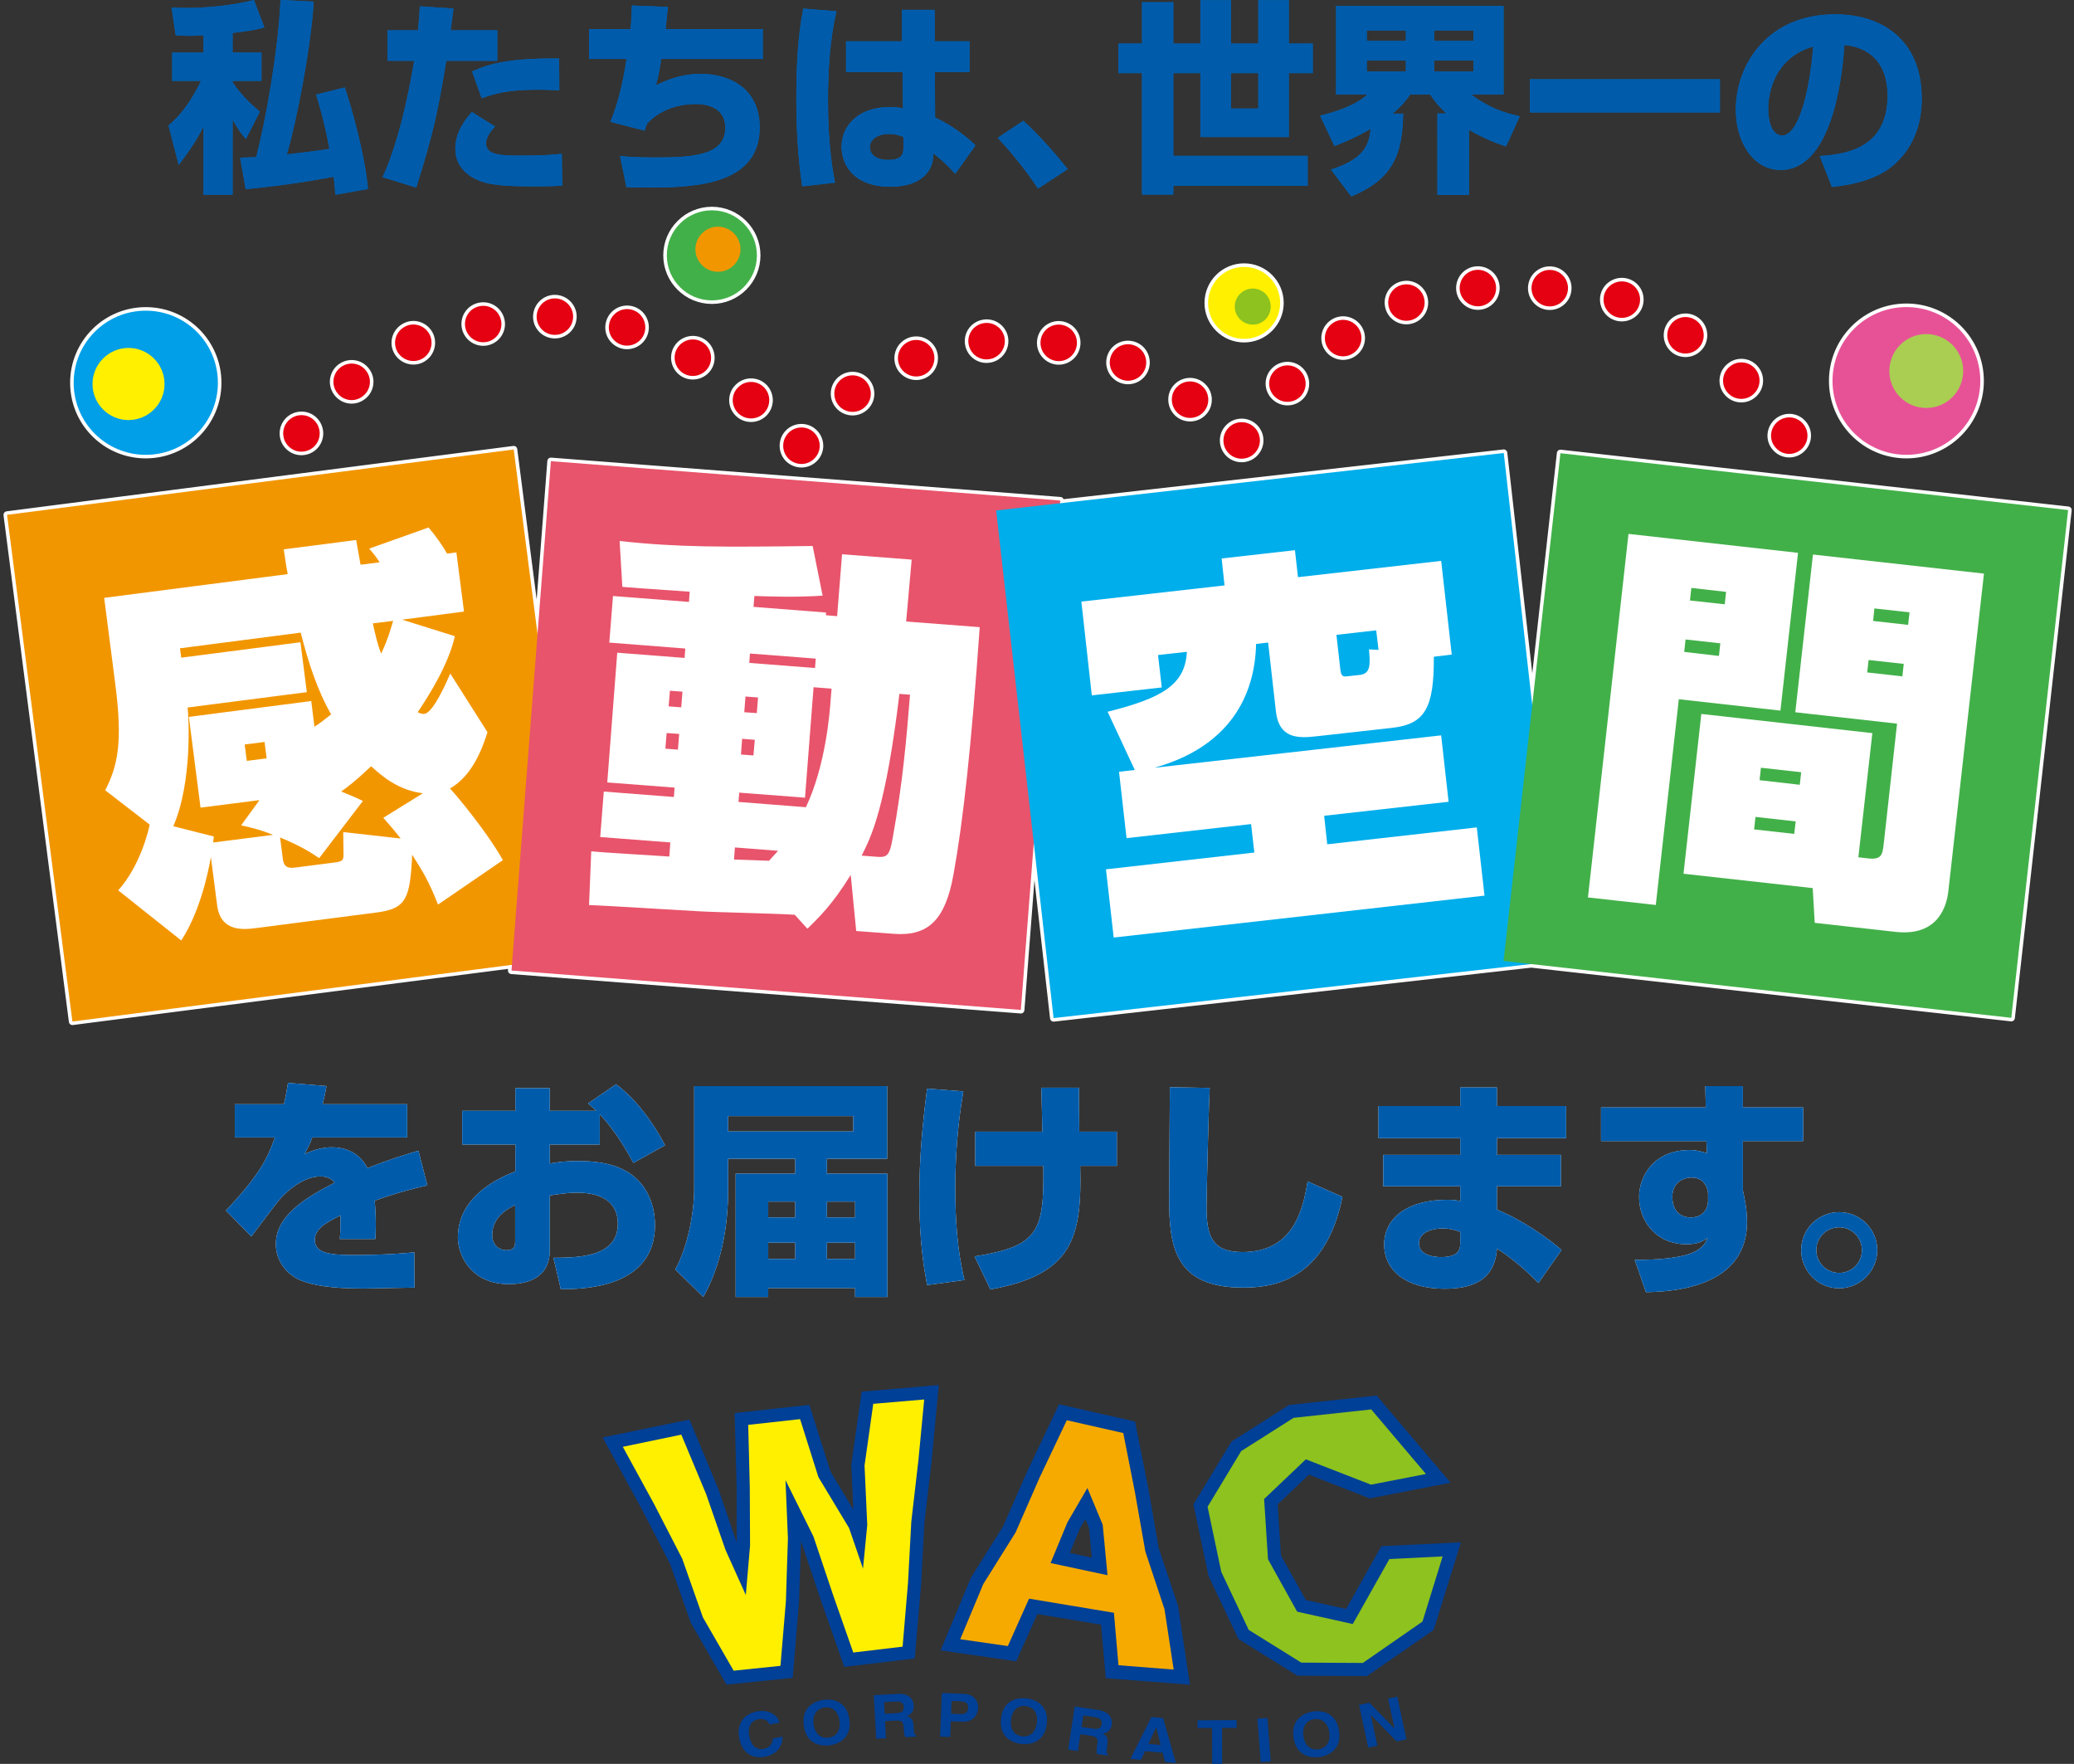
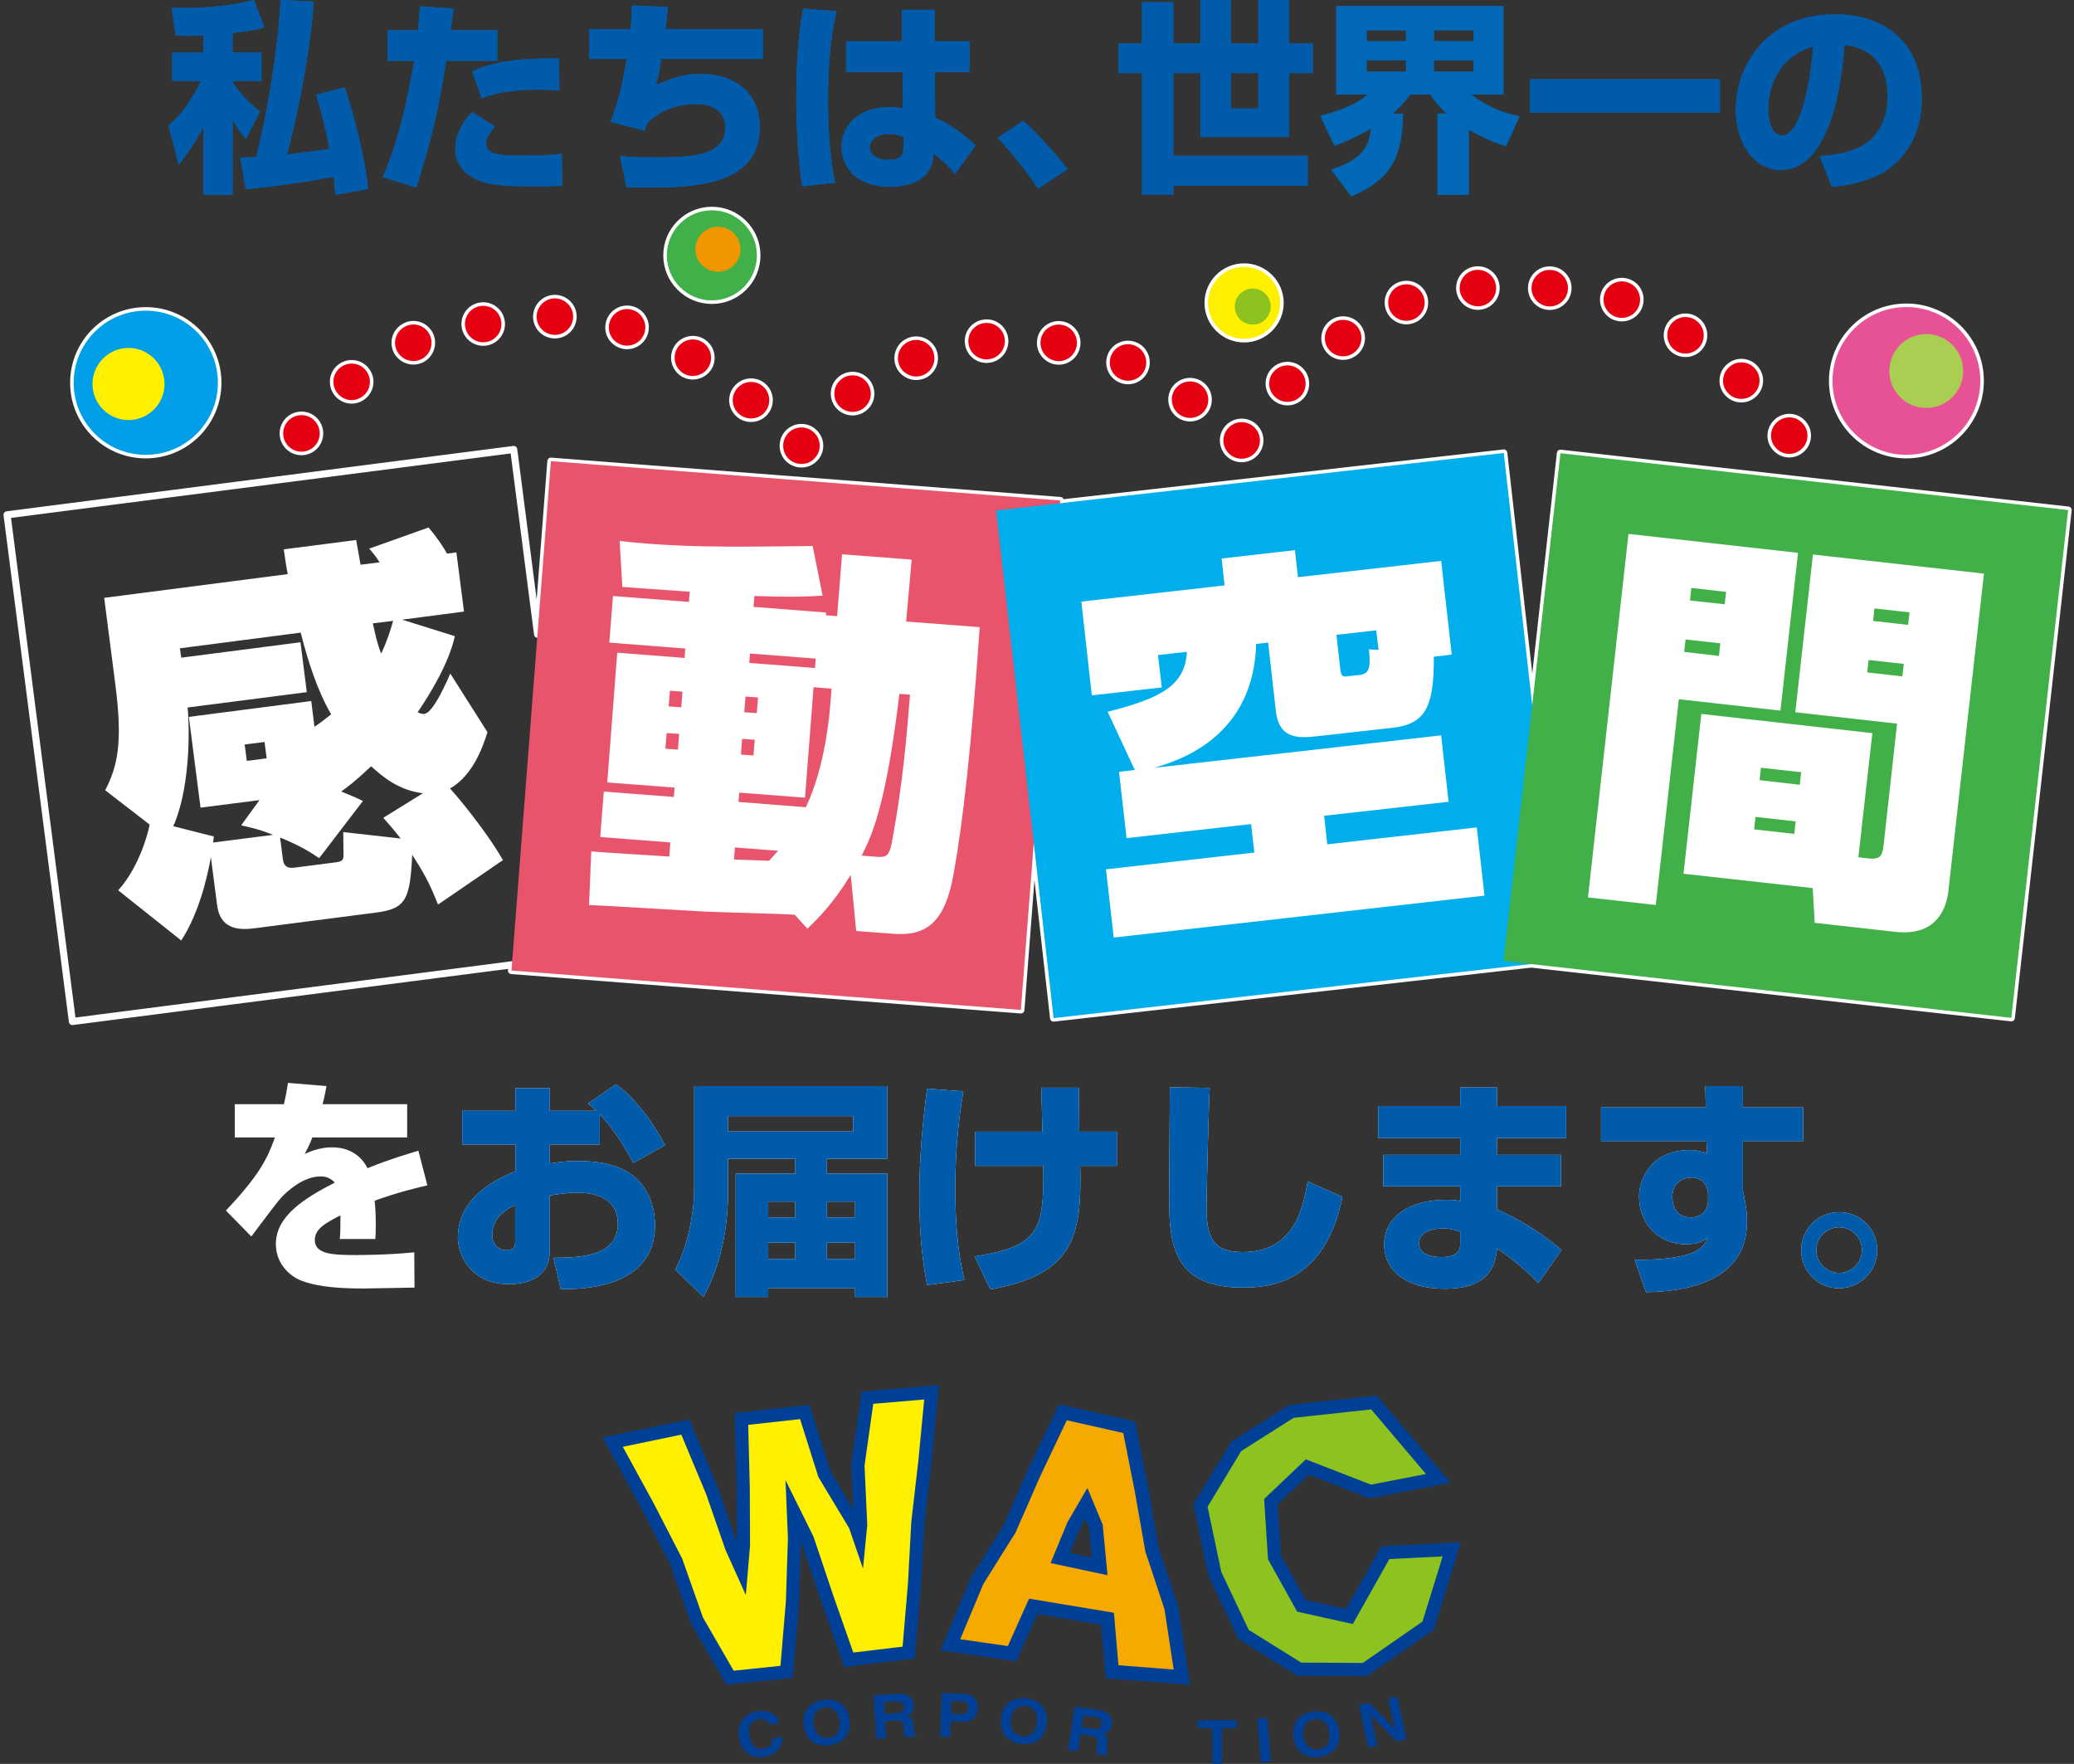
<svg xmlns="http://www.w3.org/2000/svg" version="1.1" id="kando_kukan" x="0px" y="0px" width="294px" height="250px" viewBox="0 0 294 250" enable-background="new 0 0 294 250" xml:space="preserve">
  <rect x="0" y="0" width="294" height="250" fill="#333333" stroke="none" />
  <g>
    <g>
      <path fill="#004097" d="M109.115,244.424c-0.181-0.339-0.54-0.974-1.682-0.738c-0.669,0.142-1.57,0.745-1.203,2.469    c0.208,1.082,0.902,1.969,2.069,1.708c0.774-0.152,1.228-0.662,1.242-1.44l1.382-0.29c0,1.374-0.755,2.489-2.425,2.835    c-1.767,0.371-3.272-0.451-3.694-2.541c-0.437-2.111,0.674-3.471,2.383-3.838c1.997-0.411,3.067,0.664,3.329,1.552    L109.115,244.424z" />
      <path fill="#004097" d="M116.718,240.926c0.898-0.127,3.289-0.109,3.689,2.763c0.396,2.872-1.891,3.556-2.78,3.679    c-0.902,0.116-3.283,0.105-3.684-2.766C113.537,241.727,115.834,241.043,116.718,240.926z M117.477,246.287    c0.754-0.105,1.767-0.68,1.521-2.402c-0.245-1.708-1.37-1.983-2.125-1.879c-0.763,0.105-1.764,0.686-1.543,2.395    C115.586,246.117,116.718,246.393,117.477,246.287z" />
      <path fill="#004097" d="M123.868,240.265l3.436-0.188c1.809-0.104,2.201,1.09,2.23,1.623c0.041,0.688-0.302,1.292-0.971,1.535    c0.574,0.195,0.891,0.374,0.949,1.522c0.047,0.907,0.052,1.12,0.363,1.218l0.01,0.157l-1.559,0.081    c-0.119-0.285-0.192-0.597-0.217-1.238c-0.055-0.835-0.124-1.17-1.179-1.111l-1.476,0.08l0.136,2.422l-1.382,0.072    L123.868,240.265z M127.063,242.809c0.749-0.036,1.101-0.289,1.063-0.902c-0.015-0.318-0.193-0.791-1.041-0.752l-1.767,0.095    l0.099,1.653L127.063,242.809z" />
      <path fill="#004097" d="M134.693,246.186l-1.424-0.054l0.246-6.181l3.106,0.125c1.329,0.049,2.073,0.856,2.029,2.072    c-0.017,0.563-0.414,1.947-2.246,1.879l-1.629-0.063L134.693,246.186z M136.13,242.944c1.062,0.047,1.095-0.637,1.108-0.921    c0.014-0.604-0.327-0.869-1.218-0.901l-1.124-0.044l-0.079,1.812L136.13,242.944z" />
      <path fill="#004097" d="M145.545,240.716c0.904,0.116,3.202,0.755,2.846,3.635c-0.368,2.886-2.763,2.934-3.665,2.82    c-0.89-0.104-3.191-0.756-2.82-3.642C142.263,240.658,144.653,240.603,145.545,240.716z M144.876,246.096    c0.752,0.086,1.886-0.205,2.103-1.92c0.216-1.72-0.801-2.283-1.568-2.378c-0.757-0.103-1.875,0.197-2.094,1.913    C143.099,245.434,144.108,245.996,144.876,246.096z" />
      <path fill="#004097" d="M152.351,241.863l3.39,0.516c1.801,0.273,1.956,1.52,1.864,2.052c-0.097,0.675-0.563,1.192-1.26,1.298    c0.519,0.305,0.781,0.534,0.613,1.675c-0.144,0.895-0.163,1.112,0.117,1.273l-0.029,0.151l-1.55-0.236    c-0.057-0.309-0.068-0.629,0.029-1.253c0.14-0.829,0.121-1.163-0.921-1.324l-1.452-0.229l-0.355,2.396l-1.379-0.204    L152.351,241.863z M154.964,245.012c0.731,0.116,1.119-0.059,1.217-0.665c0.053-0.319-0.052-0.825-0.865-0.948l-1.749-0.266    l-0.248,1.631L154.964,245.012z" />
-       <path fill="#004097" d="M161.735,249.426l-1.49-0.146l2.98-5.93l1.643,0.15l1.822,6.376l-1.545-0.139l-0.317-1.308l-2.512-0.234    L161.735,249.426z M162.802,247.171l1.726,0.153l-0.625-2.513h-0.004L162.802,247.171z" />
      <path fill="#004097" d="M173.251,249.992L171.836,250l-0.013-5.09l-2.054,0.008v-1.091l5.528-0.036v1.104h-2.06L173.251,249.992z" />
      <path fill="#004097" d="M180.129,249.65l-1.411,0.116l-0.48-6.165l1.423-0.109L180.129,249.65z" />
      <path fill="#004097" d="M186.128,242.576c0.885-0.123,3.278-0.12,3.692,2.76c0.421,2.868-1.851,3.562-2.752,3.689    c-0.904,0.131-3.285,0.119-3.712-2.763C182.944,243.405,185.231,242.711,186.128,242.576z M186.901,247.946    c0.767-0.113,1.768-0.694,1.533-2.403c-0.271-1.716-1.395-1.985-2.154-1.884c-0.747,0.109-1.76,0.691-1.513,2.414    C185.015,247.782,186.15,248.051,186.901,247.946z" />
      <path fill="#004097" d="M196.767,240.752l1.302-0.277l1.301,6.049l-1.391,0.291l-3.634-3.715h-0.027l0.932,4.312l-1.298,0.282    l-1.299-6.047l1.466-0.313l3.539,3.631h0.022L196.767,240.752z" />
    </g>
    <g>
      <polygon fill="#004097" points="195.81,219.147 190.815,228.051 185.109,226.779 181.583,220.467 181.116,213.212 185.54,209.013     194.161,212.372 205.626,210.151 195.152,197.799 182.742,199.13 174.57,204.316 169.174,213.23 171.327,223.397 175.56,232.304     183.906,237.501 193.771,237.56 203.229,231.018 207.093,218.6   " />
      <polygon fill="#004097" points="122.144,197.239 120.674,207.624 120.967,213.961 117.725,208.573 114.733,199.115     104.142,200.277 104.42,210.732 104.448,218.65 101.85,211.093 97.731,201.201 85.425,203.734 91.065,214.055 94.991,221.663     97.938,230.031 102.983,238.773 112.373,237.804 113.262,227.09 113.551,218.432 116.368,226.829 119.681,236.252 129.673,235.06     130.575,224.543 131.036,215.858 132.051,207.17 133.08,196.309   " />
      <path fill="#004097" d="M167.002,227.618l-2.747-8.19l-1.451-8.332l-1.905-9.615l-10.771-2.445l-4.514,9.501l-3.396,7.751    l-4.575,7.314l-4.315,10.309l10.721,1.549l3.004-6.697l9.032,1.507l0.667,7.583l11.925,0.93L167.002,227.618z M153.091,216.613    l0.76-1.293l0.532,1.262l0.387,4.19l-3.121-0.669L153.091,216.613z" />
    </g>
    <path fill="#8DC21F" d="M194.345,210.427l-9.235-3.591l-5.915,5.624l0.553,8.546l4.131,7.424l7.883,1.748l5.188-9.209l7.553-0.374   l-2.859,9.237l-8.459,5.863l-8.731-0.048l-7.445-4.639l-3.885-8.211l-1.946-9.237l4.762-7.889l7.435-4.718l11.003-1.192   l7.758,9.152L194.345,210.427z" />
    <polygon fill="#FFF000" points="123.788,198.969 122.553,207.716 122.938,216.142 122.334,222.321 120.363,216.577    116.013,209.352 113.416,201.136 106.063,201.951 106.285,210.711 106.324,219.064 105.722,226.065 102.835,219.653    100.098,211.762 96.579,203.338 88.286,205.061 92.722,213.177 96.71,220.926 99.643,229.242 103.999,236.793 110.634,236.105    111.404,226.98 111.693,218.046 111.348,209.78 115.313,217.783 118.145,226.211 120.955,234.217 127.947,233.387 128.71,224.415    129.179,215.701 130.189,206.974 131.011,198.352  " />
    <path fill="#F6AA00" d="M165.075,228.079l-2.713-8.167l-1.488-8.457l-1.644-8.346l-8.005-1.813l-3.827,8.063l-3.441,7.852   l-4.571,7.3l-3.269,7.823l6.749,0.967l3.009-6.718l12.029,2l0.644,7.436l7.827,0.615L165.075,228.079z M148.924,221.536   l2.399-5.791l2.822-4.842l2.17,5.202l0.681,7.154L148.924,221.536z" />
  </g>
  <path fill="none" stroke="#FFFFFF" stroke-width="1.006" stroke-linecap="round" stroke-linejoin="round" d="M44.781,63.01  c0.873-1.144,0.659-2.759-0.476-3.642c-1.12-0.861-2.752-0.653-3.627,0.484c-0.865,1.127-0.66,2.756,0.475,3.624  C42.269,64.353,43.916,64.134,44.781,63.01z M51.226,56.296c1.219-0.763,1.576-2.355,0.808-3.555  c-0.766-1.217-2.353-1.573-3.572-0.807c-1.203,0.761-1.561,2.355-0.795,3.556C48.436,56.712,50.026,57.076,51.226,56.296z   M59.972,50.774c1.208-0.774,1.564-2.369,0.808-3.572c-0.768-1.215-2.354-1.578-3.558-0.803c-1.228,0.767-1.582,2.358-0.822,3.565  C57.181,51.168,58.769,51.531,59.972,50.774z M69.019,48.459c1.395-0.29,2.3-1.657,2.008-3.052c-0.296-1.404-1.654-2.298-3.05-2.007  c-1.411,0.282-2.302,1.649-2.009,3.054C66.265,47.841,67.621,48.743,69.019,48.459z M78.273,47.435  c1.42,0.21,2.731-0.763,2.94-2.174c0.217-1.418-0.769-2.727-2.187-2.941c-1.417-0.207-2.716,0.774-2.93,2.192  C75.887,45.915,76.859,47.23,78.273,47.435z M88.508,48.965c1.412,0.2,2.746-0.775,2.94-2.188c0.205-1.407-0.754-2.729-2.184-2.94  c-1.403-0.205-2.715,0.771-2.93,2.181C86.111,47.435,87.095,48.743,88.508,48.965z M95.923,49.496  c-0.657,1.261-0.171,2.829,1.085,3.497c1.268,0.659,2.828,0.175,3.501-1.08c0.654-1.272,0.173-2.835-1.096-3.507  C98.153,47.74,96.585,48.238,95.923,49.496z M104.683,54.85c-1.056,0.982-1.085,2.617-0.096,3.657  c0.984,1.029,2.625,1.076,3.663,0.088c1.023-0.997,1.07-2.618,0.086-3.664C107.351,53.902,105.711,53.861,104.683,54.85z   M115.452,64.977c1.014-1.01,0.99-2.646-0.039-3.649c-1.005-1.004-2.644-0.981-3.644,0.025c-1.007,1.025-0.992,2.657,0.013,3.668  C112.825,66.017,114.456,66.01,115.452,64.977z M122.704,57.598c1.01-1.017,0.971-2.66-0.044-3.656  c-1.01-1.003-2.64-0.988-3.648,0.03c-0.999,1.016-0.988,2.667,0.025,3.664C120.066,58.634,121.697,58.627,122.704,57.598z   M131.093,53.059c1.262-0.681,1.724-2.254,1.07-3.509c-0.688-1.265-2.245-1.729-3.504-1.062c-1.272,0.677-1.734,2.24-1.069,3.512  C128.277,53.258,129.847,53.719,131.093,53.059z M140.317,50.892c1.402-0.244,2.333-1.596,2.083-3.011  c-0.259-1.406-1.61-2.33-3.007-2.068c-1.413,0.251-2.341,1.592-2.086,2.988C137.554,50.223,138.911,51.161,140.317,50.892z   M149.725,51.161c1.403,0.2,2.715-0.79,2.911-2.21c0.204-1.415-0.787-2.722-2.199-2.919c-1.414-0.202-2.73,0.785-2.917,2.207  C147.322,49.645,148.311,50.956,149.725,51.161z M158.754,53.69c1.273,0.636,2.832,0.108,3.461-1.167  c0.629-1.268,0.12-2.824-1.152-3.457c-1.288-0.639-2.842-0.128-3.475,1.156C156.946,51.502,157.477,53.059,158.754,53.69z   M170.551,58.452c0.995-1.014,0.968-2.664-0.056-3.661c-1.025-0.995-2.655-0.967-3.656,0.052c-0.996,1.011-0.956,2.654,0.054,3.656  C167.907,59.495,169.563,59.474,170.551,58.452z M173.996,60.807c-0.897,1.114-0.712,2.742,0.387,3.632  c1.118,0.901,2.748,0.72,3.638-0.392c0.905-1.117,0.724-2.734-0.381-3.636C176.515,59.51,174.886,59.686,173.996,60.807z   M180.882,56.377c1.094,0.901,2.732,0.727,3.632-0.371c0.897-1.126,0.704-2.748-0.389-3.643c-1.11-0.908-2.747-0.72-3.644,0.393  C179.584,53.861,179.766,55.483,180.882,56.377z M191.747,50.118c1.232-0.75,1.613-2.334,0.86-3.548  c-0.751-1.215-2.354-1.607-3.569-0.851c-1.207,0.75-1.604,2.341-0.847,3.562C188.94,50.499,190.545,50.869,191.747,50.118z   M199.875,45.412c1.403-0.283,2.302-1.642,2.025-3.031c-0.284-1.409-1.645-2.319-3.05-2.027c-1.404,0.276-2.298,1.644-2.011,3.046  C197.108,44.795,198.48,45.704,199.875,45.412z M210.011,43.362c1.395-0.283,2.306-1.643,2.021-3.046  c-0.278-1.392-1.633-2.3-3.044-2.024c-1.408,0.275-2.297,1.646-2.024,3.05C207.267,42.745,208.614,43.639,210.011,43.362z   M219.283,43.399c1.411,0.218,2.734-0.742,2.955-2.152c0.229-1.414-0.737-2.74-2.147-2.959c-1.412-0.226-2.738,0.738-2.959,2.152  C216.914,41.84,217.872,43.174,219.283,43.399z M229.058,44.911c1.349,0.465,2.829-0.253,3.287-1.599  c0.465-1.356-0.24-2.832-1.598-3.29c-1.351-0.461-2.831,0.258-3.297,1.595C226.985,42.971,227.71,44.447,229.058,44.911z   M237.663,49.779c1.258,0.693,2.824,0.244,3.521-0.989c0.69-1.255,0.254-2.818-0.993-3.523c-1.242-0.705-2.818-0.254-3.519,0.988  C235.975,47.504,236.427,49.077,237.663,49.779z M248.527,55.897c1.083-0.938,1.205-2.57,0.261-3.646  c-0.932-1.083-2.561-1.195-3.63-0.251c-1.093,0.931-1.214,2.566-0.269,3.643C245.83,56.726,247.46,56.834,248.527,55.897z   M255.328,63.69c1.081-0.933,1.193-2.567,0.251-3.635c-0.934-1.098-2.563-1.199-3.642-0.25c-1.058,0.934-1.207,2.566-0.235,3.638  C252.632,64.527,254.25,64.636,255.328,63.69z M221.198,64.236l-3.984,35.69l-4.049-35.723l-62.898,7.113l0.027-0.377L78.09,65.363  l-1.887,24.529l-3.381-26.187L1,72.971l9.265,71.812l62.313-8.04l-0.07,0.813l72.205,5.585l1.83-23.701l2.808,24.857l67.716-7.656  l68.047,7.619l8.055-71.968L221.198,64.236z M270.244,64.465c5.776,0,10.474-4.693,10.474-10.479  c0-5.781-4.697-10.463-10.474-10.463c-5.774,0-10.477,4.682-10.477,10.463C259.768,59.771,264.47,64.465,270.244,64.465z   M176.351,48.034c2.819,0,5.119-2.286,5.119-5.094c0-2.831-2.3-5.113-5.119-5.113c-2.806,0-5.103,2.282-5.103,5.113  C171.248,45.748,173.545,48.034,176.351,48.034z M20.666,64.465c5.646,0,10.221-4.574,10.221-10.211  c0-5.648-4.575-10.221-10.221-10.221c-5.65,0-10.222,4.573-10.222,10.221C10.444,59.891,15.016,64.465,20.666,64.465z   M100.913,42.575c3.521,0,6.383-2.854,6.383-6.384c0-3.514-2.861-6.383-6.383-6.383c-3.524,0-6.389,2.869-6.389,6.383  C94.524,39.721,97.389,42.575,100.913,42.575z" />
  <g>
    <g>
      <g>
        <path fill="#E50012" d="M41.153,63.476c-1.135-0.868-1.34-2.496-0.475-3.624c0.875-1.137,2.507-1.345,3.627-0.484     c1.135,0.883,1.349,2.498,0.476,3.642C43.916,64.134,42.269,64.353,41.153,63.476z" />
      </g>
      <g>
        <path fill="#E50012" d="M47.666,55.49c-0.766-1.2-0.408-2.795,0.795-3.556c1.22-0.767,2.807-0.41,3.572,0.807     c0.769,1.2,0.411,2.792-0.808,3.555C50.026,57.076,48.436,56.712,47.666,55.49z" />
      </g>
      <g>
        <path fill="#E50012" d="M56.399,49.964c-0.76-1.207-0.405-2.798,0.822-3.565c1.204-0.775,2.79-0.412,3.558,0.803     c0.757,1.203,0.4,2.798-0.808,3.572C58.769,51.531,57.181,51.168,56.399,49.964z" />
      </g>
      <g>
        <path fill="#E50012" d="M65.968,46.453c-0.293-1.404,0.598-2.771,2.009-3.054c1.396-0.291,2.754,0.603,3.05,2.007     c0.292,1.395-0.613,2.762-2.008,3.052C67.621,48.743,66.265,47.841,65.968,46.453z" />
      </g>
      <g>
        <path fill="#E50012" d="M76.098,44.512c0.214-1.418,1.513-2.399,2.93-2.192c1.418,0.215,2.403,1.523,2.187,2.941     c-0.209,1.411-1.521,2.384-2.94,2.174C76.859,47.23,75.887,45.915,76.098,44.512z" />
      </g>
      <g>
        <path fill="#E50012" d="M86.335,46.017c0.215-1.41,1.526-2.386,2.93-2.181c1.43,0.212,2.389,1.534,2.184,2.94     c-0.194,1.414-1.528,2.389-2.94,2.188C87.095,48.743,86.111,47.435,86.335,46.017z" />
      </g>
      <g>
        <path fill="#E50012" d="M95.923,49.496c0.662-1.258,2.23-1.755,3.49-1.09c1.269,0.672,1.75,2.235,1.096,3.507     c-0.673,1.254-2.233,1.738-3.501,1.08C95.752,52.324,95.266,50.757,95.923,49.496z" />
      </g>
      <g>
        <path fill="#E50012" d="M104.683,54.85c1.028-0.989,2.668-0.948,3.653,0.081c0.984,1.046,0.938,2.667-0.086,3.664     c-1.038,0.988-2.679,0.941-3.663-0.088C103.598,57.467,103.627,55.832,104.683,54.85z" />
      </g>
      <g>
        <path fill="#E50012" d="M111.782,65.021c-1.005-1.011-1.02-2.643-0.013-3.668c1-1.007,2.639-1.029,3.644-0.025     c1.029,1.002,1.053,2.639,0.039,3.649C114.456,66.01,112.825,66.017,111.782,65.021z" />
      </g>
      <g>
        <path fill="#E50012" d="M119.037,57.635c-1.014-0.996-1.024-2.647-0.025-3.664c1.009-1.018,2.639-1.033,3.648-0.03     c1.015,0.996,1.054,2.639,0.044,3.656C121.697,58.627,120.066,58.634,119.037,57.635z" />
      </g>
      <g>
        <path fill="#E50012" d="M127.59,52c-0.665-1.272-0.203-2.835,1.069-3.512c1.259-0.668,2.816-0.203,3.504,1.062     c0.653,1.255,0.191,2.828-1.07,3.509C129.847,53.719,128.277,53.258,127.59,52z" />
      </g>
      <g>
        <path fill="#E50012" d="M137.308,48.801c-0.255-1.396,0.673-2.737,2.086-2.988c1.396-0.262,2.748,0.662,3.007,2.068     c0.25,1.415-0.681,2.767-2.083,3.011C138.911,51.161,137.554,50.223,137.308,48.801z" />
      </g>
      <g>
        <path fill="#E50012" d="M147.52,48.238c0.187-1.422,1.503-2.409,2.917-2.207c1.412,0.197,2.403,1.505,2.199,2.919     c-0.196,1.421-1.508,2.41-2.911,2.21C148.311,50.956,147.322,49.645,147.52,48.238z" />
      </g>
      <g>
        <path fill="#E50012" d="M157.588,50.223c0.633-1.284,2.187-1.795,3.475-1.156c1.272,0.632,1.781,2.189,1.152,3.457     c-0.629,1.276-2.188,1.803-3.461,1.167C157.477,53.059,156.946,51.502,157.588,50.223z" />
      </g>
      <g>
        <path fill="#E50012" d="M166.839,54.843c1.001-1.019,2.631-1.047,3.656-0.052c1.023,0.997,1.051,2.647,0.056,3.661     c-0.988,1.021-2.644,1.043-3.658,0.047C165.883,57.497,165.843,55.854,166.839,54.843z" />
      </g>
      <g>
        <path fill="#E50012" d="M174.383,64.439c-1.099-0.891-1.284-2.519-0.387-3.632c0.89-1.122,2.519-1.297,3.644-0.396     c1.104,0.902,1.286,2.519,0.381,3.636C177.131,65.16,175.501,65.341,174.383,64.439z" />
      </g>
      <g>
        <path fill="#E50012" d="M180.882,56.377c-1.116-0.894-1.298-2.516-0.4-3.621c0.896-1.113,2.533-1.301,3.644-0.393     c1.093,0.895,1.286,2.516,0.389,3.643C183.614,57.104,181.976,57.278,180.882,56.377z" />
      </g>
      <g>
        <path fill="#E50012" d="M188.191,49.28c-0.757-1.221-0.36-2.813,0.847-3.562c1.215-0.756,2.818-0.364,3.569,0.851     c0.753,1.214,0.372,2.799-0.86,3.548C190.545,50.869,188.94,50.499,188.191,49.28z" />
      </g>
      <g>
        <path fill="#E50012" d="M196.84,43.399c-0.287-1.402,0.606-2.77,2.011-3.046c1.405-0.292,2.766,0.618,3.05,2.027     c0.276,1.39-0.622,2.749-2.025,3.031C198.48,45.704,197.108,44.795,196.84,43.399z" />
      </g>
      <g>
        <path fill="#E50012" d="M206.964,41.342c-0.272-1.404,0.616-2.775,2.024-3.05c1.411-0.276,2.766,0.632,3.044,2.024     c0.284,1.403-0.627,2.763-2.021,3.046C208.614,43.639,207.267,42.745,206.964,41.342z" />
      </g>
      <g>
        <path fill="#E50012" d="M217.132,40.44c0.221-1.415,1.547-2.378,2.959-2.152c1.41,0.219,2.376,1.545,2.147,2.959     c-0.221,1.41-1.544,2.37-2.955,2.152C217.872,43.174,216.914,41.84,217.132,40.44z" />
      </g>
      <g>
        <path fill="#E50012" d="M227.45,41.618c0.466-1.337,1.946-2.057,3.297-1.595c1.357,0.458,2.063,1.933,1.598,3.29     c-0.458,1.346-1.938,2.064-3.287,1.599C227.71,44.447,226.985,42.971,227.45,41.618z" />
      </g>
      <g>
        <path fill="#E50012" d="M236.673,46.256c0.7-1.242,2.276-1.693,3.519-0.988c1.247,0.705,1.684,2.268,0.993,3.523     c-0.697,1.232-2.264,1.682-3.521,0.989C236.427,49.077,235.975,47.504,236.673,46.256z" />
      </g>
      <g>
        <path fill="#E50012" d="M245.158,52c1.069-0.944,2.698-0.832,3.63,0.251c0.944,1.076,0.822,2.708-0.261,3.646     c-1.067,0.938-2.697,0.829-3.638-0.254C243.944,54.566,244.065,52.931,245.158,52z" />
      </g>
      <g>
        <path fill="#E50012" d="M251.938,59.805c1.078-0.949,2.708-0.847,3.642,0.25c0.942,1.068,0.83,2.702-0.251,3.635     c-1.078,0.946-2.696,0.837-3.626-0.248C250.73,62.371,250.88,60.739,251.938,59.805z" />
      </g>
    </g>
-     <polygon fill="#F29600" points="82.09,135.521 10.265,144.783 1,72.971 72.822,63.706  " />
    <polygon fill="#E8546B" points="144.712,143.141 72.507,137.556 78.09,65.363 150.294,70.939  " />
    <polygon fill="#00AEEB" points="221.293,136.157 149.35,144.297 141.211,72.35 213.165,64.203  " />
    <polygon fill="#42B049" points="285.112,144.26 213.136,136.205 221.198,64.236 293.167,72.292  " />
    <g>
      <path fill="#FFFFFF" d="M230.847,75.672l24.032,2.683l-2.493,22.363l-14.405-1.615l-3.264,29.162l-9.617-1.068L230.847,75.672z     M239.755,83.328l-0.192,1.781l4.926,0.541l0.193-1.763L239.755,83.328z M238.935,90.634l-0.191,1.764l4.926,0.571l0.192-1.788    L238.935,90.634z M263.432,121.503l1.437,0.168c1.9,0.204,1.987-0.617,2.159-2.058l1.89-17.049l-14.425-1.614l2.504-22.355    l24.238,2.704l-5.051,45.054c-0.231,1.941-1.343,6.405-7.481,5.723l-11.457-1.281l-0.287-4.921l-18.314-2.037l2.526-22.647    l24.243,2.719L263.432,121.503z M249.62,108.814l-0.192,1.763l5.697,0.653l0.203-1.781L249.62,108.814z M248.848,115.783    l-0.194,1.77l5.688,0.639l0.207-1.771L248.848,115.783z M265.704,86.235l-0.181,1.774l4.96,0.558l0.205-1.778L265.704,86.235z     M264.885,93.543l-0.201,1.764l4.987,0.559l0.195-1.771L264.885,93.543z" />
    </g>
    <g>
      <path fill="#FFFFFF" d="M64.479,90.169c-0.882,3.926-3.533,8.2-5.274,10.782c0.232,0.086,0.535,0.275,0.972,0.226    c1.327-0.175,3.435-5.22,3.652-5.712l5.274,8.313c-0.634,1.986-2.017,6.108-5.313,7.977c0.915,0.96,5.229,6.128,7.5,10.157    l-9.197,6.295c-1.328-3.369-2.176-4.711-3.661-7.058c-0.31,6.222-0.814,7.636-5.058,8.185l-17.063,2.203    c-1.766,0.231-5.037,0.589-5.528-3.217l-0.889-6.845c-0.438,2.529-1.63,7.889-4.2,11.821l-8.936-7.104    c3.133-3.474,4.333-8.579,4.457-9.32l-6.297-4.863c1.745-3.431,2.505-6.671,1.438-14.956L14.77,84.735l26.013-3.363    c-0.185-0.922-0.257-1.482-0.56-3.511l10.266-1.324c0.178,0.981,0.208,1.199,0.622,3.503l2.703-0.341    c-0.562-0.886-0.964-1.345-1.478-1.941l8.414-2.996c1.079,1.259,2.108,2.756,2.62,3.702l1.325-0.174l1.079,8.39l-8.772,1.145    L64.479,90.169z M36.779,113.405l-8.353,1.065l-1.654-12.865l17.35-2.246l0.452,3.642c0.643-0.41,1.203-0.821,2.366-1.752    c-1.955-3.395-3.268-7.451-4.312-11.585l-17.117,2.222l0.177,1.327l16.904-2.184l0.901,7.073l-16.899,2.174    c0.137,1.052,0.737,10.463-2.027,16.827l5.746,1.454l-0.109,0.854l8.498-1.083c-1.9-0.773-3.063-1.018-4.515-1.352L36.779,113.405    z M34.683,105.521l0.304,2.322l2.815-0.363l-0.301-2.316L34.683,105.521z M45.246,121.628c-1.286-0.851-2.465-1.649-5.542-2.93    l0.394,3.082c0.125,0.945,0.575,1.338,1.674,1.192l5.743-0.742c0.993-0.123,1.14-0.319,1.179-0.937    c-0.015-0.503-0.039-2.85-0.039-3.363l8.141,0.916c-1-1.279-1.669-2.036-2.462-2.938l5.609-3.474    c-3.528-0.447-5.756-2.403-7.335-3.829c-2.202,2.081-3.268,2.887-4.242,3.578c2.002,0.811,2.178,0.901,3.079,1.338L45.246,121.628    z M52.85,88.351c0.416,1.87,0.663,2.957,1.18,4.291c0.92-1.971,1.236-3.084,1.702-4.646L52.85,88.351z" />
    </g>
    <g>
      <path fill="#FFFFFF" d="M120.595,124.005c-2.624,4.261-4.607,6.114-6.139,7.627l-1.795-1.978    c-2.164-0.167-11.866-0.371-13.648-0.499c-12.944-0.781-14.395-0.835-15.513-0.875l0.312-7.62    c1.549,0.172,9.277,0.604,11.069,0.743l0.139-2.003l-9.936-0.765l0.506-6.444l9.939,0.771l0.095-1.331l-9.541-0.733l1.415-18.388    l9.546,0.742l0.098-1.333l-10.772-0.841l0.525-6.602l10.769,0.837l0.104-1.448c-7.32-0.505-8.162-0.566-9.549-0.684l-0.383-6.503    c8.409,0.927,14.901,0.861,27.363,0.71l1.412,7.036c-1.614,0.099-4.104,0.255-9.666,0.045l-0.131,1.545l10.282,0.803l-0.02,0.382    l1.592,0.135l0.697-8.774l9.87,0.756l-0.784,8.774l10.429,0.799c-1.192,17.001-2.355,27.58-3.733,35.131    c-1.139,6.275-3.508,8.716-8.443,8.334l-5.334-0.399L120.595,124.005z M94.965,97.897l-0.18,2.218l1.783,0.138l0.174-2.218    L94.965,97.897z M94.5,103.896l-0.179,2.218l1.781,0.133l0.174-2.227L94.5,103.896z M105.677,98.719l-0.174,2.225l1.777,0.13    l0.179-2.218L105.677,98.719z M105.2,104.713l-0.163,2.229l1.768,0.13l0.188-2.217L105.2,104.713z M115.635,93.346l-9.326-0.72    l-0.093,1.331l9.318,0.723L115.635,93.346z M115.329,97.403l-1.215,15.653l-9.323-0.712l-0.108,1.316l9.557,0.749    c2.79-5.866,3.381-13.371,3.498-15.085l0.142-1.717L115.329,97.403z M104.177,120.111l-0.127,1.713    c1.126,0.036,3.903,0.126,4.972,0.174c0.236-0.261,0.409-0.48,1.276-1.414L104.177,120.111z M123.923,121.409    c1.82,0.15,2.162,0.117,2.667-2.907c1.386-7.664,1.904-13.771,2.411-20.038l-1.505-0.116c-1.938,16.101-3.966,20.189-5.353,22.922    L123.923,121.409z" />
    </g>
    <g>
      <path fill="#FFFFFF" d="M160.86,109.13l-3.848-8.251c7.732-1.941,10.989-3.824,11.237-8.496l-4.094,0.459l0.535,4.591    l-9.922,1.126l-1.479-13.293l20.294-2.293l-0.409-3.818l10.389-1.177l0.435,3.827l20.296-2.309l1.498,13.283l-2.538,0.299    c0.04,7.218-1.229,9.553-5.913,10.083l-10.751,1.199c-2.696,0.313-5.301,0.27-5.725-3.547l-1.101-9.743l-1.706,0.2    c-0.155,7.136-3.579,14.526-14.438,17.55l40.673-4.595l1.054,9.413l-17.642,1.985l0.44,4.041l21.198-2.394l1.096,9.671    l-52.563,5.94l-1.098-9.669l21.032-2.381l-0.462-4.032l-17.654,1.993l-1.066-9.408L160.86,109.13z M189.995,94.851    c0.122,1.055,0.41,1.084,1.018,1l1.773-0.196c1.546-0.175,1.451-1.566,1.273-3.618l1.354,0.073l-0.328-2.77l-5.64,0.639    L189.995,94.851z" />
    </g>
    <path fill="#E75297" d="M280.718,53.985c0,5.786-4.697,10.479-10.474,10.479c-5.774,0-10.477-4.693-10.477-10.479   c0-5.781,4.702-10.463,10.477-10.463C276.021,43.522,280.718,48.205,280.718,53.985z" />
    <path fill="#A9CE52" d="M278.294,52.581c0,2.902-2.342,5.242-5.237,5.242s-5.233-2.34-5.233-5.242c0-2.882,2.338-5.234,5.233-5.234   S278.294,49.699,278.294,52.581z" />
    <path fill="#FFF000" d="M181.47,42.94c0,2.808-2.3,5.094-5.119,5.094c-2.806,0-5.103-2.286-5.103-5.094   c0-2.831,2.297-5.113,5.103-5.113C179.17,37.827,181.47,40.109,181.47,42.94z" />
    <path fill="#8DC21F" d="M180.129,43.457c0,1.41-1.123,2.552-2.533,2.552c-1.423,0-2.56-1.142-2.56-2.552   c0-1.42,1.137-2.559,2.56-2.559C179.006,40.898,180.129,42.037,180.129,43.457z" />
    <path fill="#009FE8" d="M30.887,54.254c0,5.637-4.575,10.211-10.221,10.211c-5.65,0-10.222-4.574-10.222-10.211   c0-5.648,4.571-10.221,10.222-10.221C26.312,44.033,30.887,48.605,30.887,54.254z" />
    <path fill="#FFF000" d="M23.323,54.429c0,2.812-2.286,5.107-5.103,5.107c-2.821,0-5.106-2.295-5.106-5.107   c0-2.825,2.285-5.115,5.106-5.115C21.037,49.314,23.323,51.604,23.323,54.429z" />
    <path fill="#42B049" d="M107.296,36.19c0,3.53-2.861,6.384-6.383,6.384c-3.524,0-6.389-2.854-6.389-6.384   c0-3.514,2.864-6.383,6.389-6.383C104.435,29.808,107.296,32.676,107.296,36.19z" />
    <path fill="#F29600" d="M104.967,35.329c0,1.763-1.435,3.192-3.2,3.192c-1.753,0-3.188-1.43-3.188-3.192   c0-1.766,1.436-3.198,3.188-3.198C103.532,32.131,104.967,33.563,104.967,35.329z" />
  </g>
  <g>
    <g>
      <path fill="#FFFFFF" d="M46.282,153.936c-0.258,1.431-0.389,1.918-0.553,2.565h11.99v4.712H44.268    c-0.29,0.844-0.617,1.462-1.071,2.338c1.981-0.939,3.54-0.939,3.835-0.939c1.43,0,3.736,0.389,5.067,2.954    c3.218-1.298,5.784-2.047,7.211-2.468l1.271,4.905c-1.659,0.392-4.161,0.975-7.476,2.178c0.131,1.103,0.164,2.437,0.164,3.573    c0,0.78-0.033,1.334-0.065,1.853h-5.035c0.063-0.715,0.095-1.233,0.095-3.347c-1.981,1.006-3.639,1.884-3.639,3.475    c0,2.049,2.537,2.145,5.914,2.145c0.323,0,4.481,0,8.187-0.388l0.033,5.002c-5.882,0.098-6.528,0.13-7.244,0.13    c-4.778,0-7.147-0.486-8.773-1.104c-1.849-0.715-3.639-2.566-3.639-5.199c0-3.866,3.837-6.399,8.352-8.707    c-0.554-0.617-1.205-0.877-2.014-0.877c-2.534,0-4.877,2.241-5.589,3.021c-0.749,0.812-3.609,4.71-4.224,5.49l-3.605-3.672    c4.805-5.1,5.845-7.309,6.95-10.363h-5.687v-4.712h6.956c0.258-1.071,0.421-1.981,0.584-3.021L46.282,153.936z" />
      <path fill="#FFFFFF" d="M87.323,153.676c2.666,1.949,5.166,5.23,6.951,8.643l-4.482,2.5c-1.138-2.047-2.697-4.709-4.777-6.887    v4.288h-7.081v2.697c0.908-0.161,1.948-0.358,4.06-0.358c4.68,0,6.825,1.269,8.122,2.404c2.439,2.211,2.73,5.266,2.73,6.693    c0,9.033-10.495,9.063-13.353,9.063l-1.041-4.449c3.411-0.032,9.128-0.032,9.128-4.81c0-4.191-4.19-4.418-5.815-4.418    c-1.462,0-2.923,0.26-3.831,0.391v7.765c0,4.159-3.54,4.807-5.816,4.807c-5.395,0-7.212-4.159-7.212-6.594    c0-6.075,6.203-8.609,8.154-9.389v-3.803h-7.535v-4.775h7.535v-3.218h4.874v3.218h6.595c-0.29-0.292-0.521-0.487-1.171-1.039    L87.323,153.676z M73.025,170.797c-0.843,0.424-3.25,1.56-3.25,4.225c0,1.657,1.204,2.177,1.985,2.177    c1.265,0,1.265-0.684,1.265-1.365V170.797z" />
      <path fill="#FFFFFF" d="M103.217,168.555c0,5.297-0.945,10.624-3.512,15.27l-3.996-3.897c1.79-3.151,2.697-8.153,2.697-11.436    v-14.556h27.355v10.299h-8.543v2.113h8.575v17.477h-4.58v-1.266h-12.313v1.266h-4.616v-17.477h8.447v-2.113h-9.516V168.555z     M120.952,158.191h-17.735v2.175h17.735V158.191z M112.732,170.31h-3.831v2.243h3.831V170.31z M112.732,176.126h-3.831v2.306    h3.831V176.126z M121.214,170.31h-3.995v2.243h3.995V170.31z M121.214,176.126h-3.995v2.306h3.995V176.126z" />
      <path fill="#FFFFFF" d="M136.553,154.683c-0.321,2.046-1.138,6.823-1.138,13.679c0,4.386,0.263,8.804,1.303,13.061l-5.297,0.715    c-0.388-2.113-1.104-5.912-1.104-12.542c0-5.263,0.422-10.136,1.104-15.302L136.553,154.683z M147.761,160.399    c-0.032-0.974-0.094-5.359-0.159-6.237h5.358c-0.032,0.977,0.032,5.361,0.032,6.237h5.329v4.843h-5.197    c0.258,10.137-1.006,15.398-12.734,17.51l-2.243-4.677c9.127-1.429,9.876-3.575,9.747-12.833h-9.649v-4.843H147.761z" />
      <path fill="#FFFFFF" d="M171.484,154.195c-0.224,4.842-0.454,15.952-0.454,16.926c0,4.192,0.876,6.338,5.099,6.338    c7.085,0,8.547-5.752,9.227-10.008l4.94,2.177c-2.468,12.314-10.431,12.865-14.135,12.865c-9.745,0-10.428-5.979-10.428-12.639    c0-2.468,0.099-13.482,0.099-15.756L171.484,154.195z" />
      <path fill="#FFFFFF" d="M207,156.762v-2.633h5.199v2.633h9.809v4.549h-9.809v2.371h9.065v4.452h-9.065v3.313    c3.735,1.526,7.343,4.126,9.162,5.718l-3.282,4.679c-1.301-1.332-3.671-3.51-5.88-4.872c-0.293,4.481-3.478,5.685-7.438,5.685    c-5.524,0-8.546-2.633-8.546-6.271c0-3.931,3.573-6.335,8.837-6.335c1.073,0,1.429,0.064,1.948,0.194v-2.11h-10.915v-4.452H207    v-2.371h-11.595v-4.549H207z M207,174.599c-0.619-0.226-1.396-0.487-2.502-0.487c-1.203,0-3.345,0.389-3.345,2.113    c0,1.817,2.404,1.947,3.148,1.947c2.73,0,2.698-1.332,2.698-2.145V174.599z" />
      <path fill="#FFFFFF" d="M241.737,153.936h5.329v3.021h8.542v4.775h-8.542v6.984c0.225,1.105,0.582,2.6,0.582,4.485    c0,8.479-8.772,9.876-14.326,9.942l-1.595-4.583c2.18,0,4.26-0.063,6.437-0.486c3.085-0.616,3.606-1.917,3.897-2.633    c-0.681,0.489-1.332,0.911-3.021,0.911c-4.224,0-6.692-3.218-6.692-6.726c0-2.858,2.048-6.628,7.18-6.628    c1.008,0,1.787,0.26,2.437,0.455l-0.063-1.723h-14.947v-4.775h14.85L241.737,153.936z M242.126,169.205    c0-0.357-0.226-2.307-2.371-2.307c-0.357,0-2.696,0.131-2.696,2.795c0,1.104,0.488,2.859,2.633,2.859    c1.526,0,2.435-1.006,2.435-2.438V169.205z" />
      <path fill="#FFFFFF" d="M266.114,177.198c0,2.955-2.439,5.393-5.395,5.393c-2.987,0.032-5.395-2.438-5.395-5.393    c0-3.022,2.439-5.395,5.395-5.395S266.114,174.176,266.114,177.198z M257.47,177.198c0,1.755,1.463,3.215,3.25,3.215    s3.217-1.46,3.217-3.215c0-1.819-1.46-3.25-3.217-3.25C258.933,173.948,257.47,175.379,257.47,177.198z" />
    </g>
    <g>
-       <path fill="#005BAB" d="M46.282,153.936c-0.258,1.431-0.389,1.918-0.553,2.565h11.99v4.712H44.268    c-0.29,0.844-0.617,1.462-1.071,2.338c1.981-0.939,3.54-0.939,3.835-0.939c1.43,0,3.736,0.389,5.067,2.954    c3.218-1.298,5.784-2.047,7.211-2.468l1.271,4.905c-1.659,0.392-4.161,0.975-7.476,2.178c0.131,1.103,0.164,2.437,0.164,3.573    c0,0.78-0.033,1.334-0.065,1.853h-5.035c0.063-0.715,0.095-1.233,0.095-3.347c-1.981,1.006-3.639,1.884-3.639,3.475    c0,2.049,2.537,2.145,5.914,2.145c0.323,0,4.481,0,8.187-0.388l0.033,5.002c-5.882,0.098-6.528,0.13-7.244,0.13    c-4.778,0-7.147-0.486-8.773-1.104c-1.849-0.715-3.639-2.566-3.639-5.199c0-3.866,3.837-6.399,8.352-8.707    c-0.554-0.617-1.205-0.877-2.014-0.877c-2.534,0-4.877,2.241-5.589,3.021c-0.749,0.812-3.609,4.71-4.224,5.49l-3.605-3.672    c4.805-5.1,5.845-7.309,6.95-10.363h-5.687v-4.712h6.956c0.258-1.071,0.421-1.981,0.584-3.021L46.282,153.936z" />
      <path fill="#005BAB" d="M87.323,153.676c2.666,1.949,5.166,5.23,6.951,8.643l-4.482,2.5c-1.138-2.047-2.697-4.709-4.777-6.887    v4.288h-7.081v2.697c0.908-0.161,1.948-0.358,4.06-0.358c4.68,0,6.825,1.269,8.122,2.404c2.439,2.211,2.73,5.266,2.73,6.693    c0,9.033-10.495,9.063-13.353,9.063l-1.041-4.449c3.411-0.032,9.128-0.032,9.128-4.81c0-4.191-4.19-4.418-5.815-4.418    c-1.462,0-2.923,0.26-3.831,0.391v7.765c0,4.159-3.54,4.807-5.816,4.807c-5.395,0-7.212-4.159-7.212-6.594    c0-6.075,6.203-8.609,8.154-9.389v-3.803h-7.535v-4.775h7.535v-3.218h4.874v3.218h6.595c-0.29-0.292-0.521-0.487-1.171-1.039    L87.323,153.676z M73.025,170.797c-0.843,0.424-3.25,1.56-3.25,4.225c0,1.657,1.204,2.177,1.985,2.177    c1.265,0,1.265-0.684,1.265-1.365V170.797z" />
      <path fill="#005BAB" d="M103.217,168.555c0,5.297-0.945,10.624-3.512,15.27l-3.996-3.897c1.79-3.151,2.697-8.153,2.697-11.436    v-14.556h27.355v10.299h-8.543v2.113h8.575v17.477h-4.58v-1.266h-12.313v1.266h-4.616v-17.477h8.447v-2.113h-9.516V168.555z     M120.952,158.191h-17.735v2.175h17.735V158.191z M112.732,170.31h-3.831v2.243h3.831V170.31z M112.732,176.126h-3.831v2.306    h3.831V176.126z M121.214,170.31h-3.995v2.243h3.995V170.31z M121.214,176.126h-3.995v2.306h3.995V176.126z" />
      <path fill="#005BAB" d="M136.553,154.683c-0.321,2.046-1.138,6.823-1.138,13.679c0,4.386,0.263,8.804,1.303,13.061l-5.297,0.715    c-0.388-2.113-1.104-5.912-1.104-12.542c0-5.263,0.422-10.136,1.104-15.302L136.553,154.683z M147.761,160.399    c-0.032-0.974-0.094-5.359-0.159-6.237h5.358c-0.032,0.977,0.032,5.361,0.032,6.237h5.329v4.843h-5.197    c0.258,10.137-1.006,15.398-12.734,17.51l-2.243-4.677c9.127-1.429,9.876-3.575,9.747-12.833h-9.649v-4.843H147.761z" />
      <path fill="#005BAB" d="M171.484,154.195c-0.224,4.842-0.454,15.952-0.454,16.926c0,4.192,0.876,6.338,5.099,6.338    c7.085,0,8.547-5.752,9.227-10.008l4.94,2.177c-2.468,12.314-10.431,12.865-14.135,12.865c-9.745,0-10.428-5.979-10.428-12.639    c0-2.468,0.099-13.482,0.099-15.756L171.484,154.195z" />
      <path fill="#005BAB" d="M207,156.762v-2.633h5.199v2.633h9.809v4.549h-9.809v2.371h9.065v4.452h-9.065v3.313    c3.735,1.526,7.343,4.126,9.162,5.718l-3.282,4.679c-1.301-1.332-3.671-3.51-5.88-4.872c-0.293,4.481-3.478,5.685-7.438,5.685    c-5.524,0-8.546-2.633-8.546-6.271c0-3.931,3.573-6.335,8.837-6.335c1.073,0,1.429,0.064,1.948,0.194v-2.11h-10.915v-4.452H207    v-2.371h-11.595v-4.549H207z M207,174.599c-0.619-0.226-1.396-0.487-2.502-0.487c-1.203,0-3.345,0.389-3.345,2.113    c0,1.817,2.404,1.947,3.148,1.947c2.73,0,2.698-1.332,2.698-2.145V174.599z" />
      <path fill="#005BAB" d="M241.737,153.936h5.329v3.021h8.542v4.775h-8.542v6.984c0.225,1.105,0.582,2.6,0.582,4.485    c0,8.479-8.772,9.876-14.326,9.942l-1.595-4.583c2.18,0,4.26-0.063,6.437-0.486c3.085-0.616,3.606-1.917,3.897-2.633    c-0.681,0.489-1.332,0.911-3.021,0.911c-4.224,0-6.692-3.218-6.692-6.726c0-2.858,2.048-6.628,7.18-6.628    c1.008,0,1.787,0.26,2.437,0.455l-0.063-1.723h-14.947v-4.775h14.85L241.737,153.936z M242.126,169.205    c0-0.357-0.226-2.307-2.371-2.307c-0.357,0-2.696,0.131-2.696,2.795c0,1.104,0.488,2.859,2.633,2.859    c1.526,0,2.435-1.006,2.435-2.438V169.205z" />
      <path fill="#005BAB" d="M266.114,177.198c0,2.955-2.439,5.393-5.395,5.393c-2.987,0.032-5.395-2.438-5.395-5.393    c0-3.022,2.439-5.395,5.395-5.395S266.114,174.176,266.114,177.198z M257.47,177.198c0,1.755,1.463,3.215,3.25,3.215    s3.217-1.46,3.217-3.215c0-1.819-1.46-3.25-3.217-3.25C258.933,173.948,257.47,175.379,257.47,177.198z" />
    </g>
  </g>
  <g>
    <g>
      <path fill="#0068B6" d="M28.853,4.991c-0.407,0.029-1.105,0.087-2.006,0.087c-0.778,0-1.332-0.029-1.943-0.087l-0.58-3.917    c0.609,0.028,1.221,0.058,2.056,0.058c2.969,0,6.771-0.379,9.612-1.132l1.483,3.89c-0.844,0.23-1.541,0.434-4.501,0.783v2.786    h4.094v4.004h-4.094v0.204c0.32,0.493,1.535,2.264,3.862,4.15l-1.978,3.89c-0.583-0.669-1.099-1.307-1.885-2.757v10.65h-4.121    v-9.666c-0.873,1.713-1.6,2.874-3.512,5.458l-1.453-5.602c0.899-0.786,2.608-2.235,4.615-6.329H24.41V7.459h4.442V4.991z     M44.468,0.232c-0.405,6.703-2.442,16.978-3.801,21.651c2.028-0.233,4.267-0.493,6.034-0.784    c-0.699-3.832-1.569-6.617-1.883-7.692l4.056-1.016c1.048,3.076,2.938,9.985,3.286,14.397l-4.615,0.812    c-0.088-0.87-0.088-1.044-0.233-2.553c-4.238,0.784-6.704,1.161-12.482,1.77l-0.787-4.469c1.339-0.03,1.571-0.058,2.269-0.087    C37.7,17.035,39.446,7.022,39.765,0L44.468,0.232z" />
      <path fill="#0068B6" d="M64.279,1.217c-0.087,0.785-0.115,1.016-0.404,3.077h6.614v4.325h-7.229    c-1.125,6.849-1.764,10.102-4.258,17.966l-4.763-1.479c2.145-4.673,3.6-11.204,4.472-16.487h-3.774V4.294h4.319    c0.115-1.073,0.174-1.886,0.262-3.395L64.279,1.217z M70.177,17.935c-0.496,0.523-1.278,1.422-1.278,2.381    c0,1.537,1.735,1.742,4.645,1.742c3.744,0,5.046-0.147,6.093-0.262l0.058,4.527c-0.757,0.028-1.569,0.086-3.86,0.086    c-4.354,0-6.674-0.143-8.508-1.073c-0.639-0.317-2.781-1.538-2.781-4.179c0-0.696,0-2.699,2.346-5.281L70.177,17.935z     M79.285,12.799c-0.901-0.029-1.767-0.087-3.073-0.087c-4.123,0-6.065,0.524-7.926,1.22l-1.365-3.802    c2.674-1.248,5.924-1.916,12.336-1.829L79.285,12.799z" />
      <path fill="#0068B6" d="M94.663,0.987c-0.089,1.159-0.175,2.002-0.32,3.133h13.785v4.238H93.731    c-0.318,2.175-0.494,2.815-0.754,3.715c1.538-0.696,3.51-1.598,6.353-1.598c4.123,0,8.362,2.091,8.362,7.576    c0,8.127-9.053,8.533-15.793,8.533c-1.329,0-2.145-0.028-3.104-0.058L87.9,22.116c0.98,0.086,2.146,0.202,4.871,0.202    c5.142,0,10.048-0.174,10.048-4.208c0-2.875-2.646-3.367-4.121-3.367c-2.674,0-5.141,0.841-6.965,2.757    c-0.204,0.463-0.265,0.696-0.35,1.016l-4.85-1.25c1.366-3.308,1.941-6.734,2.29-8.909h-5.308V4.12h5.862    c0.145-1.334,0.172-2.38,0.201-3.337L94.663,0.987z" />
      <path fill="#0068B6" d="M118.567,1.595c-0.96,4.181-1.192,8.476-1.192,12.771c0,6.443,0.727,10.129,0.989,11.524l-4.646,0.52    c-0.633-4.207-0.835-8.357-0.835-12.478c0-4.267,0.175-8.534,0.981-12.714L118.567,1.595z M127.858,5.86V1.392h4.639V5.86h4.938    v4.356h-4.909l0.028,6.443c2.27,1.016,4.617,2.814,5.724,3.947l-2.874,4.033c-1.365-1.537-2.324-2.292-3.109-2.902    c-0.031,0.814-0.059,1.567-0.633,2.439c-1.337,2.09-4.18,2.292-5.433,2.292c-5.343,0-6.936-3.25-6.936-5.66    c0-2.931,2.32-5.631,6.791-5.631c1.104,0,1.426,0.087,1.92,0.204l-0.058-5.165h-8.013V5.86H127.858z M128.062,19.416    c-0.608-0.232-1.104-0.435-2.006-0.435c-1.854,0-2.756,0.928-2.756,1.886c0,0.899,0.757,1.799,2.581,1.799    c2.181,0,2.181-0.987,2.181-1.828V19.416z" />
      <path fill="#0068B6" d="M147.148,26.73c-1.361-2.061-3.309-4.614-5.715-7.198l3.627-2.41c2.114,1.858,4.9,5.08,6.296,6.85    L147.148,26.73z" />
      <path fill="#0068B6" d="M185.366,26.323h-19.039v1.249h-4.437v-17.21h-3.365V6.18h3.365V0.317h4.437V6.18h3.832V0.028h4.325V6.18    h3.889V0.028h4.325V6.18h3.395v4.181h-3.395v9.055h-12.539v-9.055h-3.832v11.725h19.039V26.323z M174.484,15.381h3.889v-5.02    h-3.889V15.381z" />
      <path fill="#0068B6" d="M188.669,24.03c4.908-1.536,5.4-3.685,5.635-5.775c-2.299,1.335-3.861,1.944-5.141,2.439l-2.029-4.296    c4.464-1.104,5.919-2.322,6.702-2.991h-4.44V0.841h23.744v12.566h-4.588c2.581,1.917,4.703,2.585,6.878,3.077l-1.942,4.266    c-1.134-0.375-2.849-0.957-5.257-2.35v9.231h-4.47V16.077h1.278c-1.25-1.129-1.83-1.972-2.295-2.669H199.9    c-0.61,0.842-1.185,1.598-2.494,2.699h1.505c-0.108,5.631-1.358,9.288-7.372,11.728L188.669,24.03z M193.749,4.323v1.481h5.541    V4.323H193.749z M193.749,8.563v1.566h5.541V8.563H193.749z M203.295,4.323v1.481h5.577V4.323H203.295z M203.295,8.563v1.566    h5.577V8.563H203.295z" />
      <path fill="#0068B6" d="M216.868,11.232h26.938v4.702h-26.938V11.232z" />
      <path fill="#0068B6" d="M257.961,22.116c3.134-0.232,9.612-0.756,9.612-8.563c0-4.848-2.821-6.907-6.129-7.169    c-0.147,2.524-1.243,17.704-9.023,17.704c-3.918,0-6.361-3.976-6.361-8.532c0-6.417,4.501-13.525,14.082-13.525    c6.675,0,12.272,3.657,12.272,11.929c0,3.308-0.951,6.734-3.947,9.403c-2.844,2.496-7.256,2.96-8.79,3.135L257.961,22.116z     M250.646,15.498c0,1.103,0.321,3.715,1.979,3.715c2.204,0,3.861-5.689,4.405-12.625C250.646,8.445,250.646,14.772,250.646,15.498    z" />
    </g>
    <g>
      <path fill="#005BAB" d="M28.853,4.991c-0.407,0.029-1.105,0.087-2.006,0.087c-0.778,0-1.332-0.029-1.943-0.087l-0.58-3.917    c0.609,0.028,1.221,0.058,2.056,0.058c2.969,0,6.771-0.379,9.612-1.132l1.483,3.89c-0.844,0.23-1.541,0.434-4.501,0.783v2.786    h4.094v4.004h-4.094v0.204c0.32,0.493,1.535,2.264,3.862,4.15l-1.978,3.89c-0.583-0.669-1.099-1.307-1.885-2.757v10.65h-4.121    v-9.666c-0.873,1.713-1.6,2.874-3.512,5.458l-1.453-5.602c0.899-0.786,2.608-2.235,4.615-6.329H24.41V7.459h4.442V4.991z     M44.468,0.232c-0.405,6.703-2.442,16.978-3.801,21.651c2.028-0.233,4.267-0.493,6.034-0.784    c-0.699-3.832-1.569-6.617-1.883-7.692l4.056-1.016c1.048,3.076,2.938,9.985,3.286,14.397l-4.615,0.812    c-0.088-0.87-0.088-1.044-0.233-2.553c-4.238,0.784-6.704,1.161-12.482,1.77l-0.787-4.469c1.339-0.03,1.571-0.058,2.269-0.087    C37.7,17.035,39.446,7.022,39.765,0L44.468,0.232z" />
      <path fill="#005BAB" d="M64.279,1.217c-0.087,0.785-0.115,1.016-0.404,3.077h6.614v4.325h-7.229    c-1.125,6.849-1.764,10.102-4.258,17.966l-4.763-1.479c2.145-4.673,3.6-11.204,4.472-16.487h-3.774V4.294h4.319    c0.115-1.073,0.174-1.886,0.262-3.395L64.279,1.217z M70.177,17.935c-0.496,0.523-1.278,1.422-1.278,2.381    c0,1.537,1.735,1.742,4.645,1.742c3.744,0,5.046-0.147,6.093-0.262l0.058,4.527c-0.757,0.028-1.569,0.086-3.86,0.086    c-4.354,0-6.674-0.143-8.508-1.073c-0.639-0.317-2.781-1.538-2.781-4.179c0-0.696,0-2.699,2.346-5.281L70.177,17.935z     M79.285,12.799c-0.901-0.029-1.767-0.087-3.073-0.087c-4.123,0-6.065,0.524-7.926,1.22l-1.365-3.802    c2.674-1.248,5.924-1.916,12.336-1.829L79.285,12.799z" />
      <path fill="#005BAB" d="M94.663,0.987c-0.089,1.159-0.175,2.002-0.32,3.133h13.785v4.238H93.731    c-0.318,2.175-0.494,2.815-0.754,3.715c1.538-0.696,3.51-1.598,6.353-1.598c4.123,0,8.362,2.091,8.362,7.576    c0,8.127-9.053,8.533-15.793,8.533c-1.329,0-2.145-0.028-3.104-0.058L87.9,22.116c0.98,0.086,2.146,0.202,4.871,0.202    c5.142,0,10.048-0.174,10.048-4.208c0-2.875-2.646-3.367-4.121-3.367c-2.674,0-5.141,0.841-6.965,2.757    c-0.204,0.463-0.265,0.696-0.35,1.016l-4.85-1.25c1.366-3.308,1.941-6.734,2.29-8.909h-5.308V4.12h5.862    c0.145-1.334,0.172-2.38,0.201-3.337L94.663,0.987z" />
      <path fill="#005BAB" d="M118.567,1.595c-0.96,4.181-1.192,8.476-1.192,12.771c0,6.443,0.727,10.129,0.989,11.524l-4.646,0.52    c-0.633-4.207-0.835-8.357-0.835-12.478c0-4.267,0.175-8.534,0.981-12.714L118.567,1.595z M127.858,5.86V1.392h4.639V5.86h4.938    v4.356h-4.909l0.028,6.443c2.27,1.016,4.617,2.814,5.724,3.947l-2.874,4.033c-1.365-1.537-2.324-2.292-3.109-2.902    c-0.031,0.814-0.059,1.567-0.633,2.439c-1.337,2.09-4.18,2.292-5.433,2.292c-5.343,0-6.936-3.25-6.936-5.66    c0-2.931,2.32-5.631,6.791-5.631c1.104,0,1.426,0.087,1.92,0.204l-0.058-5.165h-8.013V5.86H127.858z M128.062,19.416    c-0.608-0.232-1.104-0.435-2.006-0.435c-1.854,0-2.756,0.928-2.756,1.886c0,0.899,0.757,1.799,2.581,1.799    c2.181,0,2.181-0.987,2.181-1.828V19.416z" />
      <path fill="#005BAB" d="M147.148,26.73c-1.361-2.061-3.309-4.614-5.715-7.198l3.627-2.41c2.114,1.858,4.9,5.08,6.296,6.85    L147.148,26.73z" />
      <path fill="#005BAB" d="M185.366,26.323h-19.039v1.249h-4.437v-17.21h-3.365V6.18h3.365V0.317h4.437V6.18h3.832V0.028h4.325V6.18    h3.889V0.028h4.325V6.18h3.395v4.181h-3.395v9.055h-12.539v-9.055h-3.832v11.725h19.039V26.323z M174.484,15.381h3.889v-5.02    h-3.889V15.381z" />
-       <path fill="#005BAB" d="M188.669,24.03c4.908-1.536,5.4-3.685,5.635-5.775c-2.299,1.335-3.861,1.944-5.141,2.439l-2.029-4.296    c4.464-1.104,5.919-2.322,6.702-2.991h-4.44V0.841h23.744v12.566h-4.588c2.581,1.917,4.703,2.585,6.878,3.077l-1.942,4.266    c-1.134-0.375-2.849-0.957-5.257-2.35v9.231h-4.47V16.077h1.278c-1.25-1.129-1.83-1.972-2.295-2.669H199.9    c-0.61,0.842-1.185,1.598-2.494,2.699h1.505c-0.108,5.631-1.358,9.288-7.372,11.728L188.669,24.03z M193.749,4.323v1.481h5.541    V4.323H193.749z M193.749,8.563v1.566h5.541V8.563H193.749z M203.295,4.323v1.481h5.577V4.323H203.295z M203.295,8.563v1.566    h5.577V8.563H203.295z" />
      <path fill="#005BAB" d="M216.868,11.232h26.938v4.702h-26.938V11.232z" />
      <path fill="#005BAB" d="M257.961,22.116c3.134-0.232,9.612-0.756,9.612-8.563c0-4.848-2.821-6.907-6.129-7.169    c-0.147,2.524-1.243,17.704-9.023,17.704c-3.918,0-6.361-3.976-6.361-8.532c0-6.417,4.501-13.525,14.082-13.525    c6.675,0,12.272,3.657,12.272,11.929c0,3.308-0.951,6.734-3.947,9.403c-2.844,2.496-7.256,2.96-8.79,3.135L257.961,22.116z     M250.646,15.498c0,1.103,0.321,3.715,1.979,3.715c2.204,0,3.861-5.689,4.405-12.625C250.646,8.445,250.646,14.772,250.646,15.498    z" />
    </g>
  </g>
</svg>